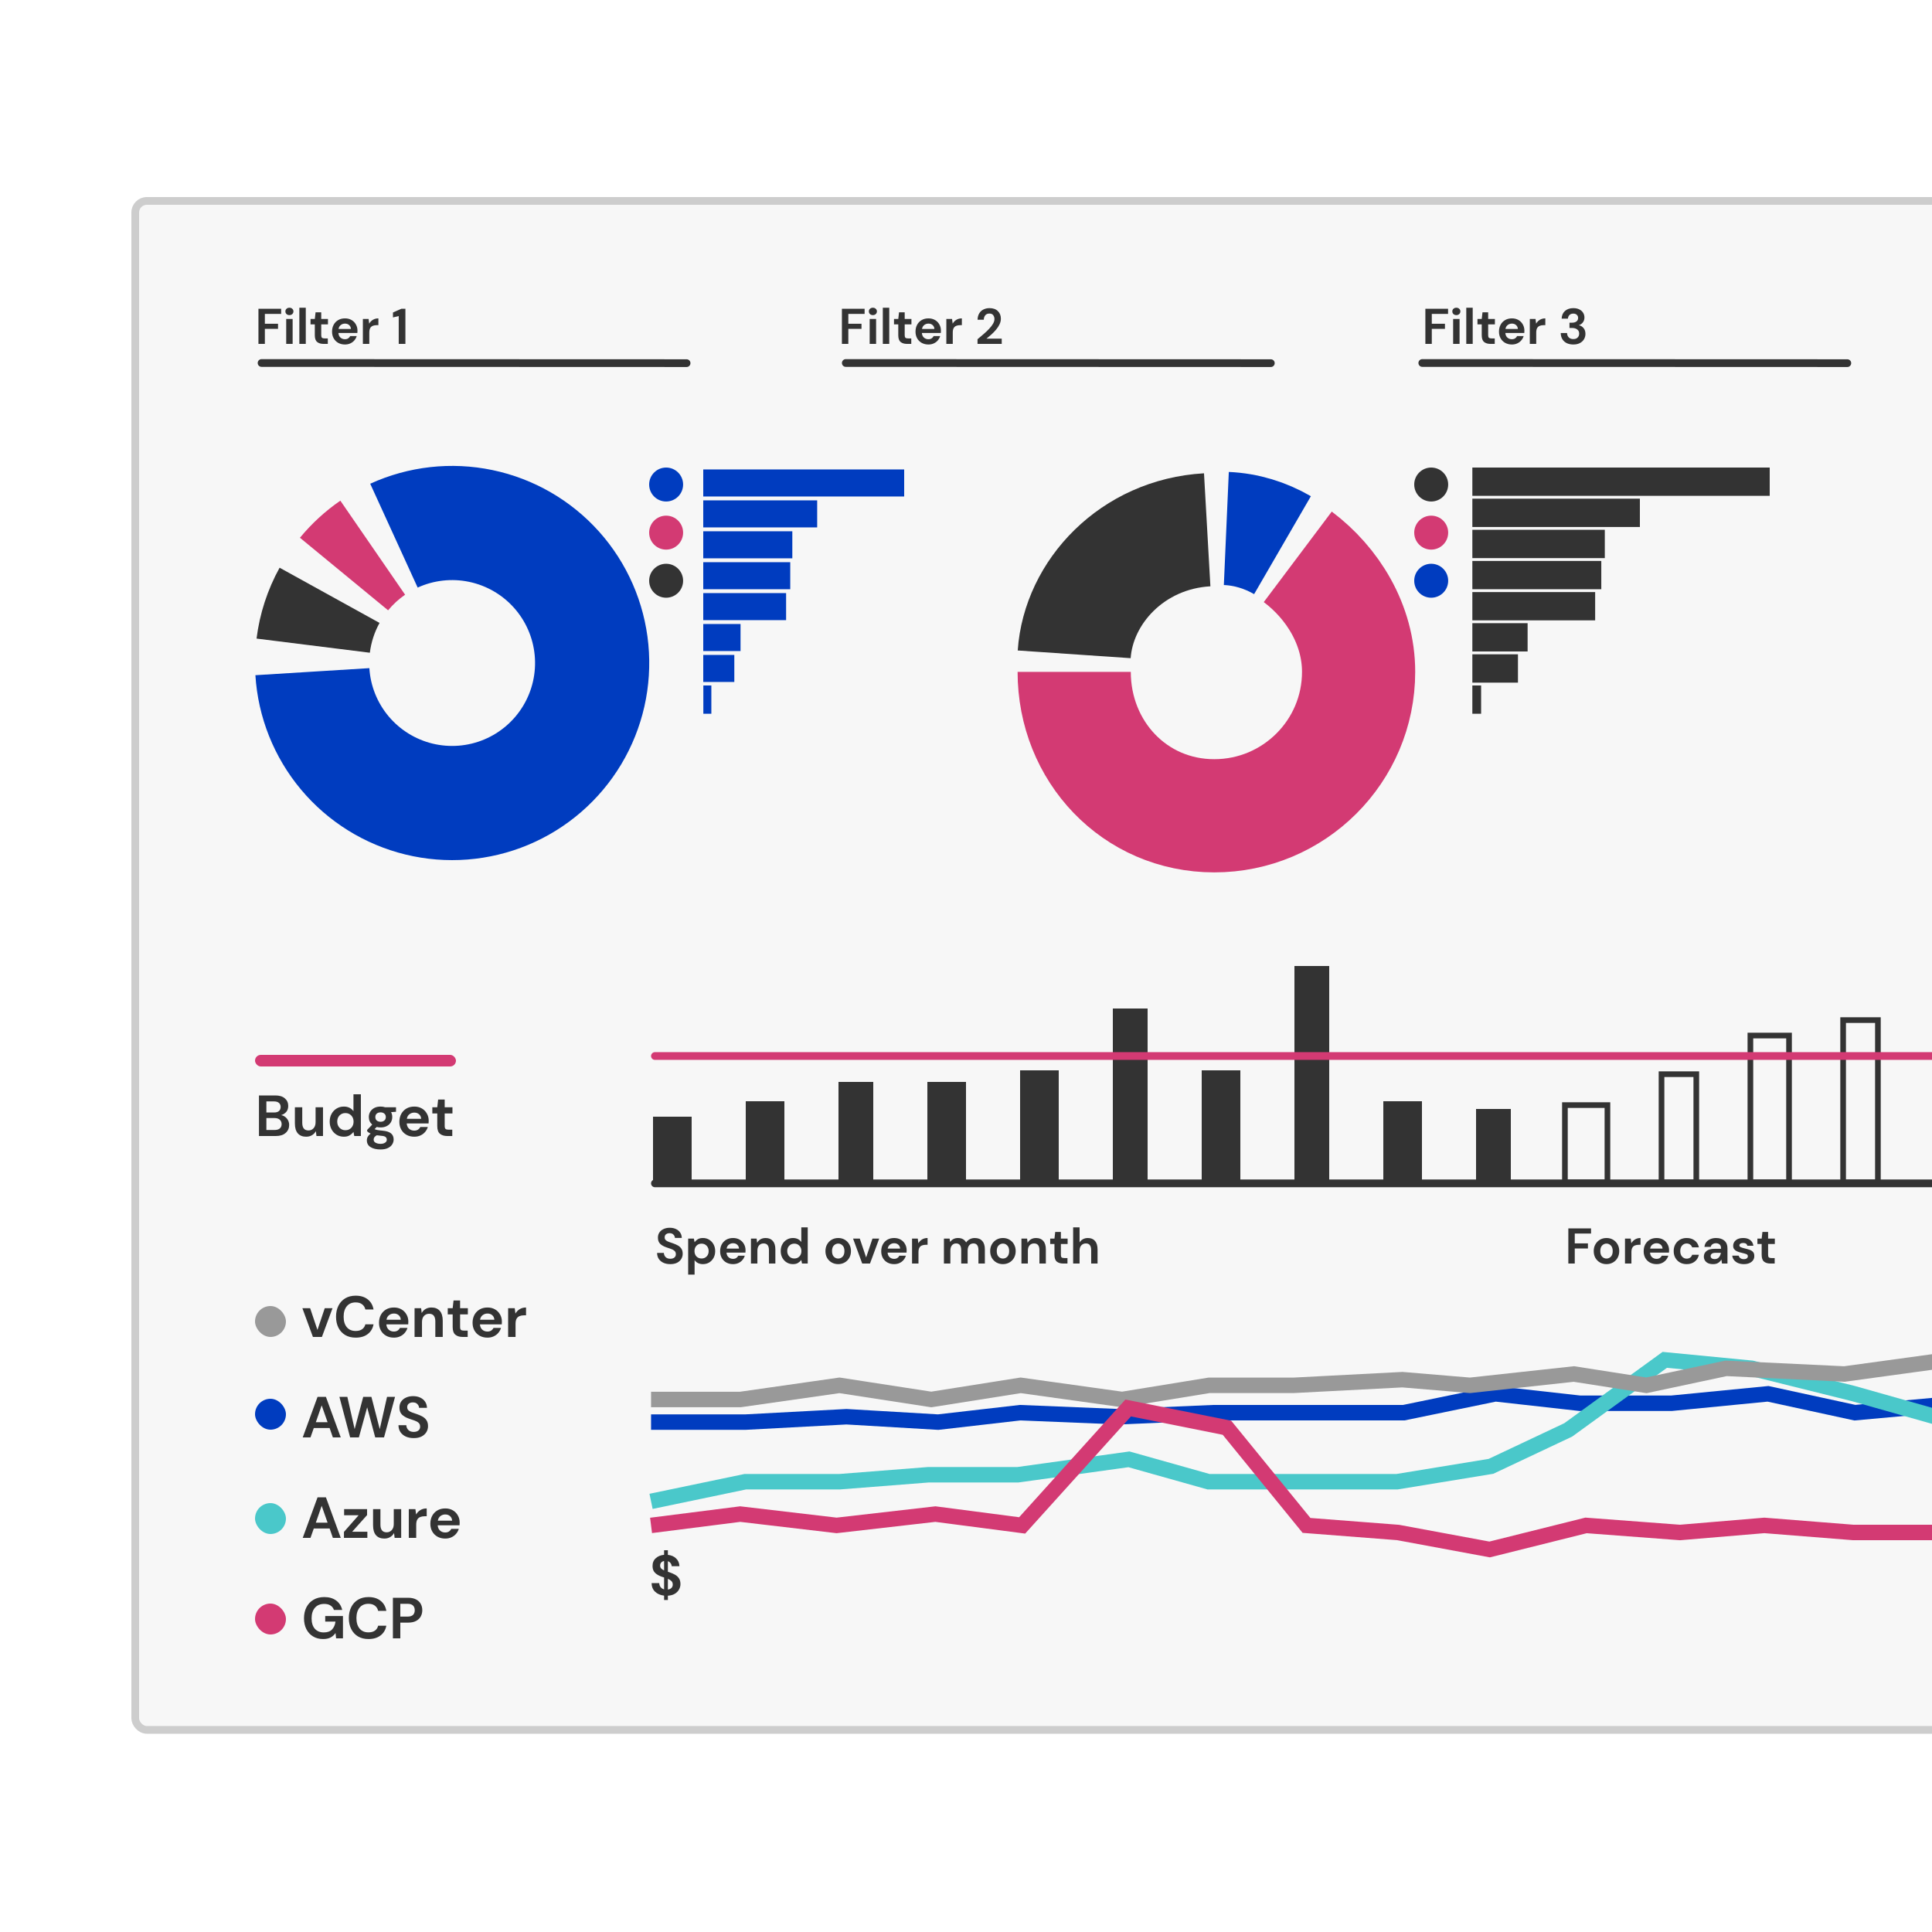
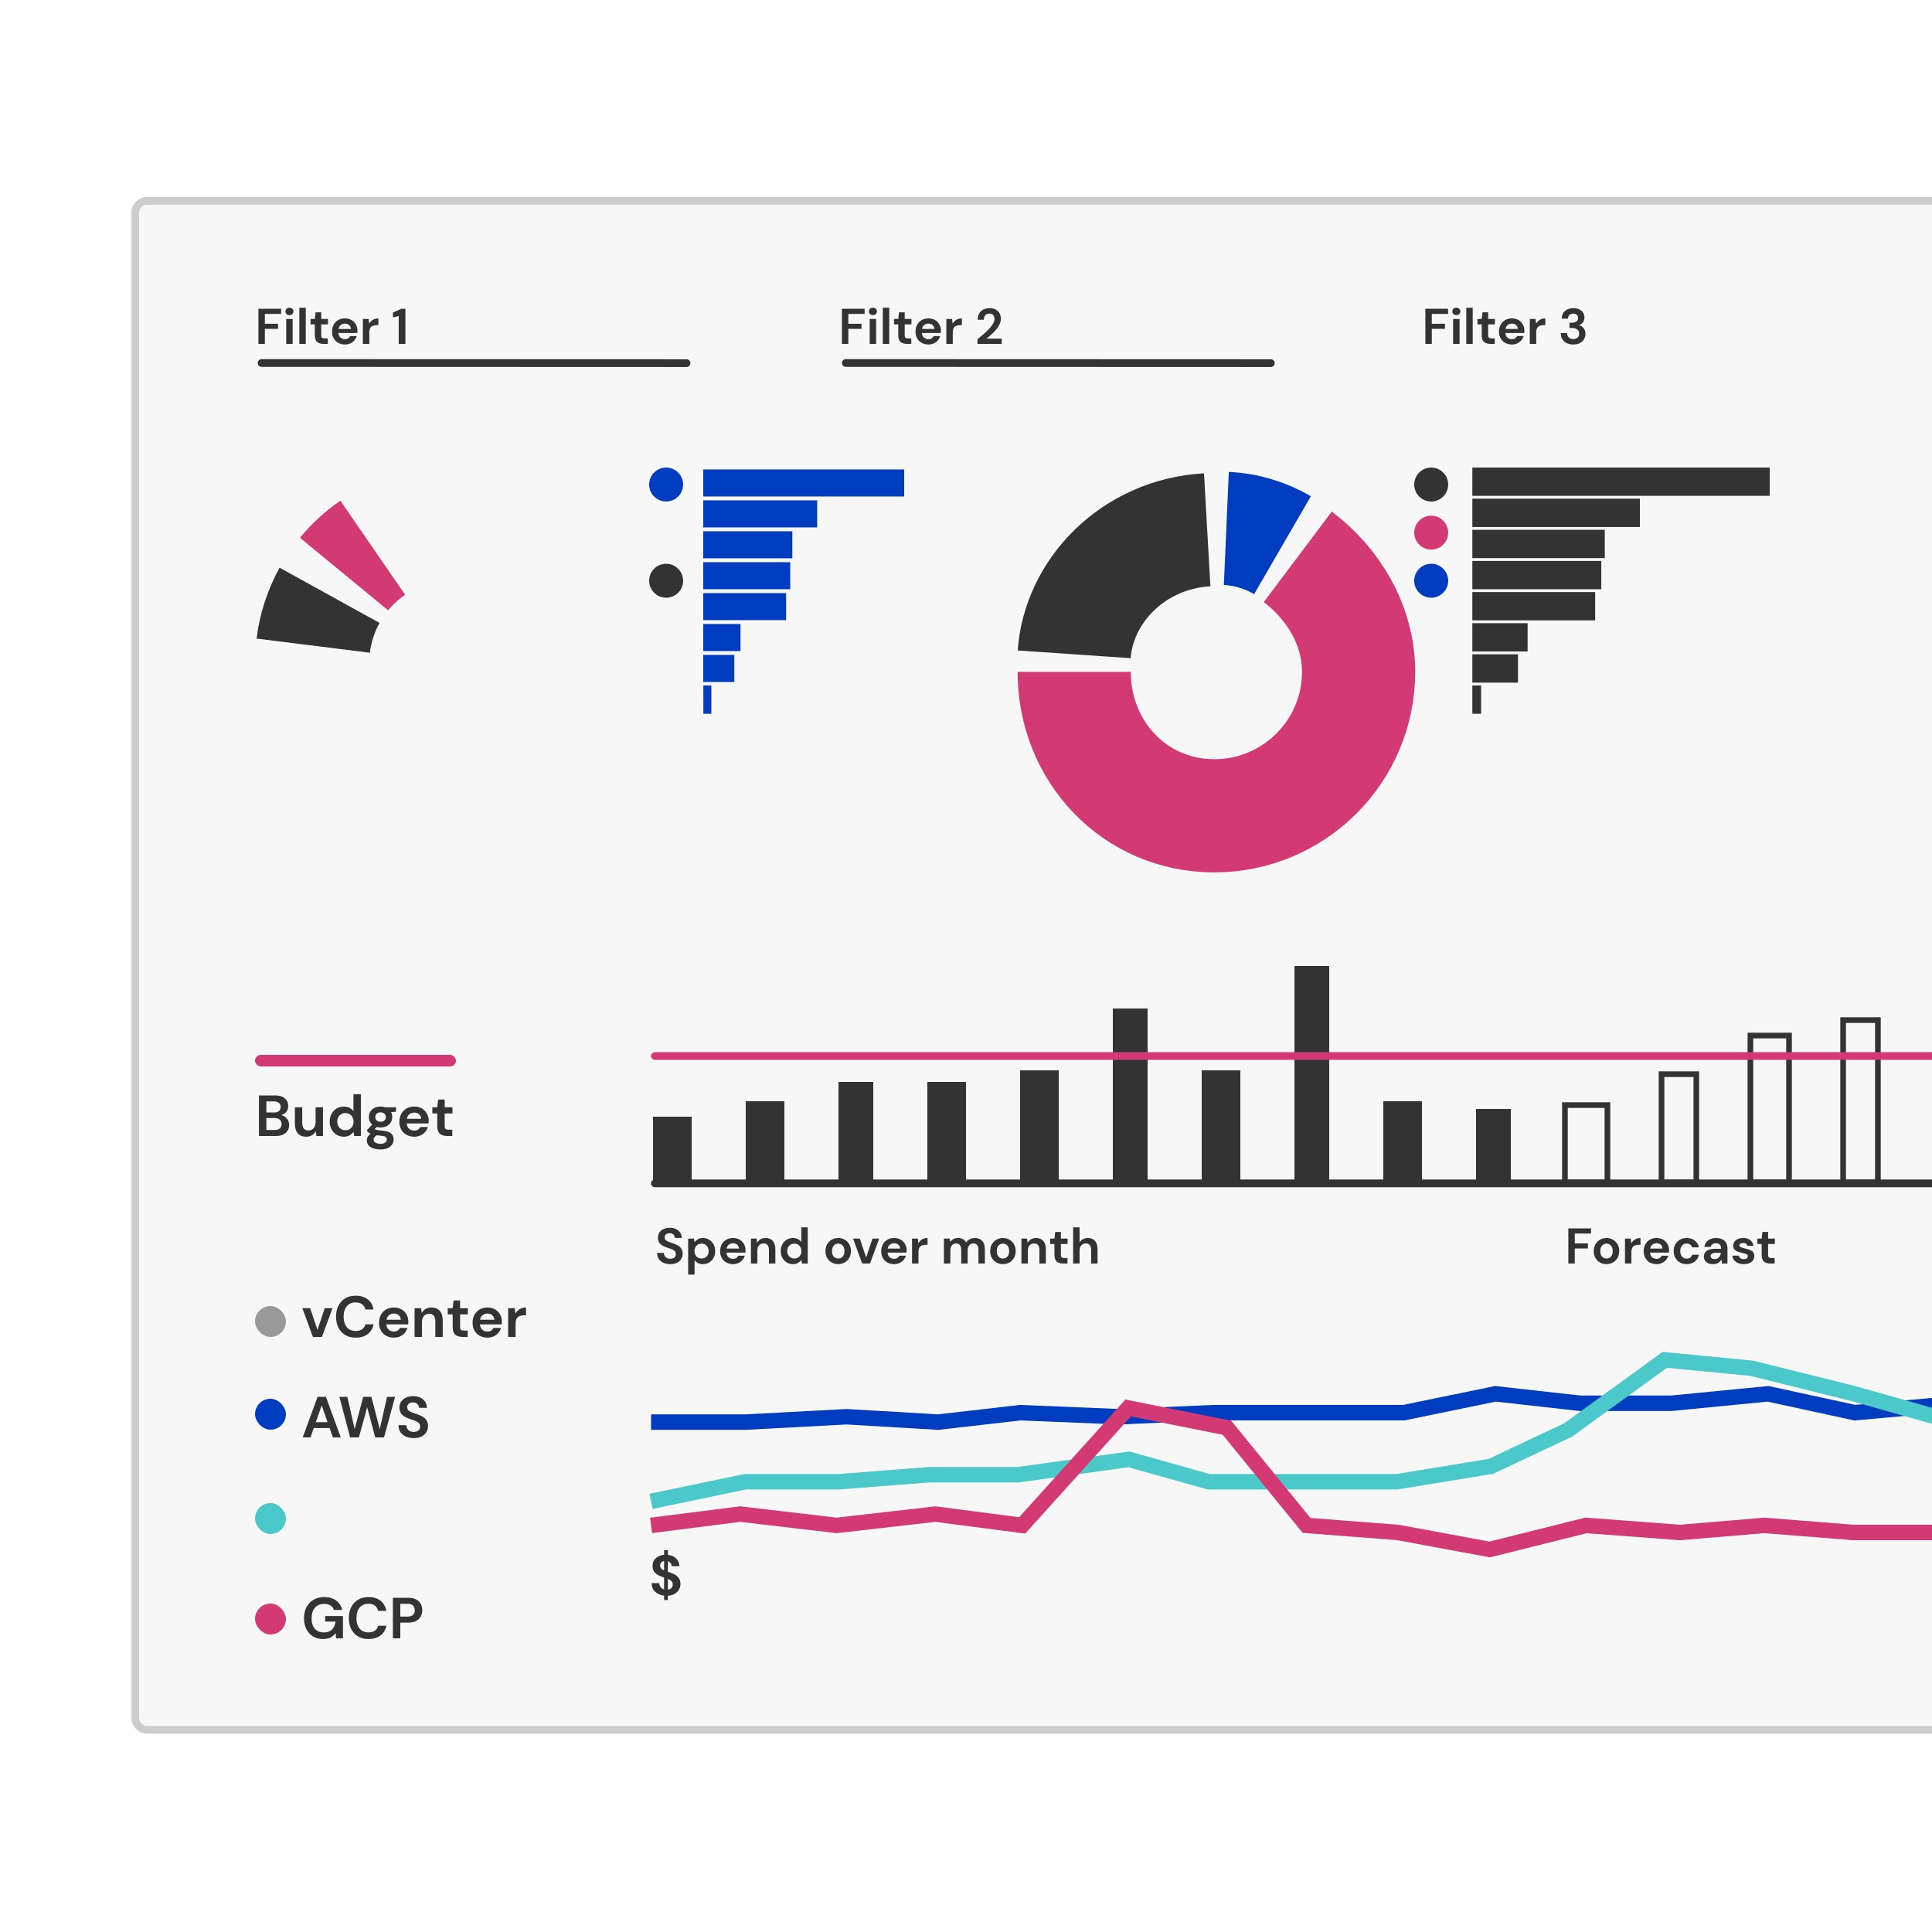
<svg xmlns="http://www.w3.org/2000/svg" width="500" height="500" viewBox="0 0 500 500" fill="none">
  <g clip-path="url(#clip0_11359_28159)">
    <rect x="34" y="51" width="612.283" height="397.691" rx="4" fill="#333333" fill-opacity="0.04" />
    <rect x="35" y="52" width="610.283" height="395.691" rx="3" stroke="#161616" stroke-opacity="0.19" stroke-width="2" />
    <path d="M278 173.876C278 194.447 293.625 211.124 314.254 211.124C334.883 211.124 351.606 194.447 351.606 173.876C351.606 161.71 344.906 150.907 335.859 144.109" stroke="#D33A73" stroke-width="29.296" />
    <path d="M317.373 136.771C322.574 136.999 327.499 138.535 331.91 141.092" stroke="#003CBF" stroke-width="29.296" />
    <path d="M278 169.339C279.099 153.227 293.014 138.212 312.423 137.113" stroke="#333333" stroke-width="29.296" />
    <rect x="458" y="121" width="7.324" height="76.957" transform="rotate(90 458 121)" fill="#333333" />
    <rect x="424.402" y="129.057" width="7.324" height="43.359" transform="rotate(90 424.402 129.057)" fill="#333333" />
    <rect x="415.322" y="137.113" width="7.324" height="34.279" transform="rotate(90 415.322 137.113)" fill="#333333" />
    <rect x="414.414" y="145.17" width="7.324" height="33.371" transform="rotate(90 414.414 145.17)" fill="#333333" />
    <rect x="395.345" y="161.281" width="7.324" height="14.302" transform="rotate(90 395.345 161.281)" fill="#333333" />
    <rect x="412.824" y="153.225" width="7.324" height="31.782" transform="rotate(90 412.824 153.225)" fill="#333333" />
    <rect x="392.848" y="169.338" width="7.324" height="11.805" transform="rotate(90 392.848 169.338)" fill="#333333" />
    <rect x="383.312" y="177.395" width="7.324" height="2.27" transform="rotate(90 383.312 177.395)" fill="#333333" />
    <circle cx="370.394" cy="137.846" r="4.394" fill="#D33A73" />
    <circle cx="370.394" cy="125.394" r="4.394" fill="#333333" />
    <circle cx="370.394" cy="150.297" r="4.394" fill="#003CBF" />
    <path d="M72.36 146.921C69.223 152.6 67.198 158.825 66.393 165.263L95.716 168.927C96.054 166.218 96.906 163.599 98.226 161.21L72.36 146.921Z" fill="#333333" />
    <path d="M88.081 129.573C84.166 132.269 80.646 135.499 77.625 139.17L100.441 157.949C101.712 156.404 103.193 155.045 104.84 153.911L88.081 129.573Z" fill="#D33A73" />
-     <path d="M66.097 174.741C66.77 185.608 70.903 195.974 77.889 204.324C84.876 212.674 94.351 218.569 104.929 221.148C115.506 223.727 126.631 222.854 136.677 218.657C146.723 214.46 155.163 207.158 160.762 197.821C166.36 188.484 168.825 177.6 167.795 166.761C166.765 155.923 162.294 145.698 155.037 137.583C147.779 129.467 138.116 123.886 127.459 121.657C116.802 119.427 105.712 120.665 95.81 125.19L108.092 152.067C112.258 150.164 116.924 149.643 121.407 150.581C125.891 151.519 129.956 153.867 133.01 157.281C136.063 160.695 137.944 164.997 138.377 169.557C138.811 174.117 137.774 178.696 135.418 182.624C133.062 186.553 129.512 189.625 125.285 191.39C121.059 193.156 116.378 193.523 111.928 192.438C107.478 191.353 103.492 188.873 100.552 185.36C97.613 181.847 95.874 177.486 95.591 172.914L66.097 174.741Z" fill="#003CBF" />
    <rect x="234" y="121.499" width="7" height="52" transform="rotate(90 234 121.499)" fill="#003CBF" />
    <rect x="211.484" y="129.499" width="7" height="29.485" transform="rotate(90 211.484 129.499)" fill="#003CBF" />
    <rect x="205.052" y="137.499" width="7" height="23.052" transform="rotate(90 205.052 137.499)" fill="#003CBF" />
    <rect x="204.516" y="145.499" width="7" height="22.515" transform="rotate(90 204.516 145.499)" fill="#003CBF" />
    <rect x="191.649" y="161.499" width="7" height="9.649" transform="rotate(90 191.649 161.499)" fill="#003CBF" />
    <rect x="203.443" y="153.499" width="7" height="21.443" transform="rotate(90 203.443 153.499)" fill="#003CBF" />
    <rect x="190.041" y="169.499" width="7" height="8.041" transform="rotate(90 190.041 169.499)" fill="#003CBF" />
    <rect x="184.096" y="177.399" width="7.324" height="2.073" transform="rotate(90 184.096 177.399)" fill="#003CBF" />
-     <circle cx="172.394" cy="137.846" r="4.394" transform="rotate(-180 172.394 137.846)" fill="#D33A73" />
    <circle cx="172.394" cy="150.297" r="4.394" transform="rotate(-180 172.394 150.297)" fill="#333333" />
    <circle cx="172.394" cy="125.395" r="4.394" transform="rotate(-180 172.394 125.395)" fill="#003CBF" />
    <path d="M67.69 93.943L177.69 93.982" stroke="#333333" stroke-width="2" stroke-linecap="round" />
    <path d="M218.888 93.943L328.888 93.983" stroke="#333333" stroke-width="2" stroke-linecap="round" />
-     <path d="M368.086 93.943L478.086 93.983" stroke="#333333" stroke-width="2" stroke-linecap="round" />
    <path d="M168.493 368.043H192.842L219.065 366.648L242.789 368.043L264.017 365.601L289.615 366.648L313.964 365.601H337.064H363.287L387.011 360.719L408.863 363.16H432.588L457.562 360.719L480.038 365.601L506.884 363.16L528.736 364.555L556.831 363.16H578.059L602.408 361.765L626.973 364.555" stroke="#003CBF" stroke-width="4" />
    <path d="M168.493 388.55L192.854 383.473H217.214L240.326 381.661H263.437L292.17 377.672L312.783 383.473H336.519H361.505L385.865 379.485L405.853 370.058L430.839 351.93L453.325 354.105L479.56 360.631L503.921 367.52L528.281 371.509L548.894 367.52L575.129 375.859L601.988 367.52L626.973 373.321" stroke="#4AC8CA" stroke-width="4" />
-     <path d="M168.493 362.183H191.625L217.258 358.521L241.015 362.183L264.148 358.521L290.406 362.183L312.913 358.521H334.794L362.928 357.056L380.433 358.521L407.316 355.592L426.072 358.521L446.704 354.127L477.338 355.592L506.722 351.563L526.728 354.127L557.363 351.563L575.493 354.127L598 349L626.973 354.127" stroke="#999999" stroke-width="4" />
    <path d="M168.493 394.775L191.568 391.846L216.513 394.775L242.082 391.846L264.533 394.775L291.973 364.381L317.542 369.508L338.122 394.775L361.82 396.606L385.518 401.001L410.463 394.775L434.785 396.606L456.612 394.775L479.687 396.606H507.127H528.33H552.028L575.726 401.001L603.166 391.846L626.973 396.606" stroke="#D33A73" stroke-width="4" />
    <rect x="66" y="338" width="8" height="8" rx="4" fill="#999999" />
    <rect x="66" y="362" width="8" height="8" rx="4" fill="#003CBF" />
    <rect x="66" y="389" width="8" height="8" rx="4" fill="#4AC8CA" />
    <rect x="66" y="415" width="8" height="8" rx="4" fill="#D33A73" />
    <path d="M80.985 346L78.255 338.56H80.265L82.155 344.185L84.045 338.56H86.055L83.31 346H80.985ZM92.066 346.18C91.006 346.18 90.096 345.955 89.336 345.505C88.576 345.045 87.991 344.41 87.581 343.6C87.171 342.78 86.966 341.835 86.966 340.765C86.966 339.695 87.171 338.75 87.581 337.93C87.991 337.11 88.576 336.47 89.336 336.01C90.096 335.55 91.006 335.32 92.066 335.32C93.326 335.32 94.356 335.635 95.156 336.265C95.966 336.885 96.471 337.76 96.671 338.89H94.556C94.426 338.32 94.146 337.875 93.716 337.555C93.296 337.225 92.736 337.06 92.036 337.06C91.066 337.06 90.306 337.39 89.756 338.05C89.206 338.71 88.931 339.615 88.931 340.765C88.931 341.915 89.206 342.82 89.756 343.48C90.306 344.13 91.066 344.455 92.036 344.455C92.736 344.455 93.296 344.305 93.716 344.005C94.146 343.695 94.426 343.27 94.556 342.73H96.671C96.471 343.81 95.966 344.655 95.156 345.265C94.356 345.875 93.326 346.18 92.066 346.18ZM101.941 346.18C101.191 346.18 100.526 346.02 99.946 345.7C99.366 345.38 98.911 344.93 98.581 344.35C98.251 343.77 98.086 343.1 98.086 342.34C98.086 341.57 98.246 340.885 98.566 340.285C98.896 339.685 99.346 339.22 99.916 338.89C100.496 338.55 101.176 338.38 101.956 338.38C102.686 338.38 103.331 338.54 103.891 338.86C104.451 339.18 104.886 339.62 105.196 340.18C105.516 340.73 105.676 341.345 105.676 342.025C105.676 342.135 105.671 342.25 105.661 342.37C105.661 342.49 105.656 342.615 105.646 342.745H99.991C100.031 343.325 100.231 343.78 100.591 344.11C100.961 344.44 101.406 344.605 101.926 344.605C102.316 344.605 102.641 344.52 102.901 344.35C103.171 344.17 103.371 343.94 103.501 343.66H105.451C105.311 344.13 105.076 344.56 104.746 344.95C104.426 345.33 104.026 345.63 103.546 345.85C103.076 346.07 102.541 346.18 101.941 346.18ZM101.956 339.94C101.486 339.94 101.071 340.075 100.711 340.345C100.351 340.605 100.121 341.005 100.021 341.545H103.726C103.696 341.055 103.516 340.665 103.186 340.375C102.856 340.085 102.446 339.94 101.956 339.94ZM107.29 346V338.56H108.985L109.135 339.82C109.365 339.38 109.695 339.03 110.125 338.77C110.565 338.51 111.08 338.38 111.67 338.38C112.59 338.38 113.305 338.67 113.815 339.25C114.325 339.83 114.58 340.68 114.58 341.8V346H112.66V341.98C112.66 341.34 112.53 340.85 112.27 340.51C112.01 340.17 111.605 340 111.055 340C110.515 340 110.07 340.19 109.72 340.57C109.38 340.95 109.21 341.48 109.21 342.16V346H107.29ZM119.731 346C118.951 346 118.326 345.81 117.856 345.43C117.386 345.05 117.151 344.375 117.151 343.405V340.165H115.876V338.56H117.151L117.376 336.565H119.071V338.56H121.081V340.165H119.071V343.42C119.071 343.78 119.146 344.03 119.296 344.17C119.456 344.3 119.726 344.365 120.106 344.365H121.036V346H119.731ZM126.154 346.18C125.404 346.18 124.739 346.02 124.159 345.7C123.579 345.38 123.124 344.93 122.794 344.35C122.464 343.77 122.299 343.1 122.299 342.34C122.299 341.57 122.459 340.885 122.779 340.285C123.109 339.685 123.559 339.22 124.129 338.89C124.709 338.55 125.389 338.38 126.169 338.38C126.899 338.38 127.544 338.54 128.104 338.86C128.664 339.18 129.099 339.62 129.409 340.18C129.729 340.73 129.889 341.345 129.889 342.025C129.889 342.135 129.884 342.25 129.874 342.37C129.874 342.49 129.869 342.615 129.859 342.745H124.204C124.244 343.325 124.444 343.78 124.804 344.11C125.174 344.44 125.619 344.605 126.139 344.605C126.529 344.605 126.854 344.52 127.114 344.35C127.384 344.17 127.584 343.94 127.714 343.66H129.664C129.524 344.13 129.289 344.56 128.959 344.95C128.639 345.33 128.239 345.63 127.759 345.85C127.289 346.07 126.754 346.18 126.154 346.18ZM126.169 339.94C125.699 339.94 125.284 340.075 124.924 340.345C124.564 340.605 124.334 341.005 124.234 341.545H127.939C127.909 341.055 127.729 340.665 127.399 340.375C127.069 340.085 126.659 339.94 126.169 339.94ZM131.504 346V338.56H133.214L133.394 339.955C133.664 339.475 134.029 339.095 134.489 338.815C134.959 338.525 135.509 338.38 136.139 338.38V340.405H135.599C135.179 340.405 134.804 340.47 134.474 340.6C134.144 340.73 133.884 340.955 133.694 341.275C133.514 341.595 133.424 342.04 133.424 342.61V346H131.504Z" fill="#333333" />
    <path d="M78.345 372L82.185 361.5H84.345L88.185 372H86.145L85.305 369.57H81.21L80.355 372H78.345ZM81.735 368.07H84.78L83.25 363.705L81.735 368.07ZM90.613 372L87.838 361.5H89.893L91.783 369.855L94.003 361.5H96.118L98.278 369.855L100.168 361.5H102.238L99.388 372H97.108L95.023 364.215L92.878 372H90.613ZM107.083 372.18C106.313 372.18 105.633 372.05 105.043 371.79C104.453 371.52 103.988 371.14 103.648 370.65C103.308 370.15 103.133 369.545 103.123 368.835H105.148C105.168 369.325 105.343 369.74 105.673 370.08C106.013 370.41 106.478 370.575 107.068 370.575C107.578 370.575 107.983 370.455 108.283 370.215C108.583 369.965 108.733 369.635 108.733 369.225C108.733 368.795 108.598 368.46 108.328 368.22C108.068 367.98 107.718 367.785 107.278 367.635C106.838 367.485 106.368 367.325 105.868 367.155C105.058 366.875 104.438 366.515 104.008 366.075C103.588 365.635 103.378 365.05 103.378 364.32C103.368 363.7 103.513 363.17 103.813 362.73C104.123 362.28 104.543 361.935 105.073 361.695C105.603 361.445 106.213 361.32 106.903 361.32C107.603 361.32 108.218 361.445 108.748 361.695C109.288 361.945 109.708 362.295 110.008 362.745C110.318 363.195 110.483 363.73 110.503 364.35H108.448C108.438 363.98 108.293 363.655 108.013 363.375C107.743 363.085 107.363 362.94 106.873 362.94C106.453 362.93 106.098 363.035 105.808 363.255C105.528 363.465 105.388 363.775 105.388 364.185C105.388 364.535 105.498 364.815 105.718 365.025C105.938 365.225 106.238 365.395 106.618 365.535C106.998 365.675 107.433 365.825 107.923 365.985C108.443 366.165 108.918 366.375 109.348 366.615C109.778 366.855 110.123 367.175 110.383 367.575C110.643 367.965 110.773 368.47 110.773 369.09C110.773 369.64 110.633 370.15 110.353 370.62C110.073 371.09 109.658 371.47 109.108 371.76C108.558 372.04 107.883 372.18 107.083 372.18Z" fill="#333333" />
-     <path d="M78.345 398L82.185 387.5H84.345L88.185 398H86.145L85.305 395.57H81.21L80.355 398H78.345ZM81.735 394.07H84.78L83.25 389.705L81.735 394.07ZM89.013 398V396.455L92.808 392.15H89.058V390.56H94.998V392.105L91.143 396.41H95.073V398H89.013ZM99.46 398.18C98.53 398.18 97.81 397.89 97.3 397.31C96.8 396.73 96.55 395.88 96.55 394.76V390.56H98.455V394.58C98.455 395.22 98.585 395.71 98.845 396.05C99.105 396.39 99.515 396.56 100.075 396.56C100.605 396.56 101.04 396.37 101.38 395.99C101.73 395.61 101.905 395.08 101.905 394.4V390.56H103.825V398H102.13L101.98 396.74C101.75 397.18 101.415 397.53 100.975 397.79C100.545 398.05 100.04 398.18 99.46 398.18ZM105.796 398V390.56H107.506L107.686 391.955C107.956 391.475 108.321 391.095 108.781 390.815C109.251 390.525 109.801 390.38 110.431 390.38V392.405H109.891C109.471 392.405 109.096 392.47 108.766 392.6C108.436 392.73 108.176 392.955 107.986 393.275C107.806 393.595 107.716 394.04 107.716 394.61V398H105.796ZM115.227 398.18C114.477 398.18 113.812 398.02 113.232 397.7C112.652 397.38 112.197 396.93 111.867 396.35C111.537 395.77 111.372 395.1 111.372 394.34C111.372 393.57 111.532 392.885 111.852 392.285C112.182 391.685 112.632 391.22 113.202 390.89C113.782 390.55 114.462 390.38 115.242 390.38C115.972 390.38 116.617 390.54 117.177 390.86C117.737 391.18 118.172 391.62 118.482 392.18C118.802 392.73 118.962 393.345 118.962 394.025C118.962 394.135 118.957 394.25 118.947 394.37C118.947 394.49 118.942 394.615 118.932 394.745H113.277C113.317 395.325 113.517 395.78 113.877 396.11C114.247 396.44 114.692 396.605 115.212 396.605C115.602 396.605 115.927 396.52 116.187 396.35C116.457 396.17 116.657 395.94 116.787 395.66H118.737C118.597 396.13 118.362 396.56 118.032 396.95C117.712 397.33 117.312 397.63 116.832 397.85C116.362 398.07 115.827 398.18 115.227 398.18ZM115.242 391.94C114.772 391.94 114.357 392.075 113.997 392.345C113.637 392.605 113.407 393.005 113.307 393.545H117.012C116.982 393.055 116.802 392.665 116.472 392.375C116.142 392.085 115.732 391.94 115.242 391.94Z" fill="#333333" />
    <path d="M83.61 424.18C82.62 424.18 81.755 423.955 81.015 423.505C80.275 423.055 79.7 422.43 79.29 421.63C78.88 420.82 78.675 419.88 78.675 418.81C78.675 417.73 78.885 416.78 79.305 415.96C79.735 415.13 80.34 414.485 81.12 414.025C81.91 413.555 82.845 413.32 83.925 413.32C85.155 413.32 86.175 413.615 86.985 414.205C87.795 414.795 88.32 415.61 88.56 416.65H86.415C86.255 416.16 85.965 415.78 85.545 415.51C85.125 415.23 84.585 415.09 83.925 415.09C82.875 415.09 82.065 415.425 81.495 416.095C80.925 416.755 80.64 417.665 80.64 418.825C80.64 419.985 80.92 420.885 81.48 421.525C82.05 422.155 82.82 422.47 83.79 422.47C84.74 422.47 85.455 422.215 85.935 421.705C86.425 421.185 86.72 420.505 86.82 419.665H84.165V418.225H88.755V424H86.985L86.835 422.62C86.495 423.12 86.07 423.505 85.56 423.775C85.05 424.045 84.4 424.18 83.61 424.18ZM95.377 424.18C94.317 424.18 93.407 423.955 92.647 423.505C91.887 423.045 91.302 422.41 90.892 421.6C90.482 420.78 90.277 419.835 90.277 418.765C90.277 417.695 90.482 416.75 90.892 415.93C91.302 415.11 91.887 414.47 92.647 414.01C93.407 413.55 94.317 413.32 95.377 413.32C96.637 413.32 97.667 413.635 98.467 414.265C99.277 414.885 99.782 415.76 99.982 416.89H97.867C97.737 416.32 97.457 415.875 97.027 415.555C96.607 415.225 96.047 415.06 95.347 415.06C94.377 415.06 93.617 415.39 93.067 416.05C92.517 416.71 92.242 417.615 92.242 418.765C92.242 419.915 92.517 420.82 93.067 421.48C93.617 422.13 94.377 422.455 95.347 422.455C96.047 422.455 96.607 422.305 97.027 422.005C97.457 421.695 97.737 421.27 97.867 420.73H99.982C99.782 421.81 99.277 422.655 98.467 423.265C97.667 423.875 96.637 424.18 95.377 424.18ZM101.681 424V413.5H105.566C106.406 413.5 107.101 413.64 107.651 413.92C108.201 414.2 108.611 414.585 108.881 415.075C109.151 415.565 109.286 416.115 109.286 416.725C109.286 417.305 109.156 417.84 108.896 418.33C108.636 418.81 108.231 419.2 107.681 419.5C107.131 419.79 106.426 419.935 105.566 419.935H103.601V424H101.681ZM103.601 418.375H105.446C106.116 418.375 106.596 418.23 106.886 417.94C107.186 417.64 107.336 417.235 107.336 416.725C107.336 416.205 107.186 415.8 106.886 415.51C106.596 415.21 106.116 415.06 105.446 415.06H103.601V418.375Z" fill="#333333" />
    <path d="M171.867 414.075V412.947C170.92 412.84 170.148 412.508 169.553 411.951C168.957 411.395 168.649 410.648 168.63 409.71H170.607C170.627 410.101 170.744 410.442 170.959 410.735C171.183 411.028 171.486 411.229 171.867 411.336V408.245C171.779 408.216 171.686 408.187 171.589 408.157C171.501 408.128 171.408 408.099 171.31 408.07C170.519 407.796 169.914 407.445 169.494 407.015C169.084 406.585 168.879 406.014 168.879 405.301C168.869 404.461 169.143 403.787 169.699 403.28C170.256 402.762 170.978 402.464 171.867 402.386V401.2H172.848V402.401C173.727 402.489 174.435 402.796 174.972 403.324C175.519 403.841 175.807 404.51 175.837 405.33H173.83C173.82 405.047 173.727 404.788 173.552 404.554C173.386 404.31 173.151 404.139 172.848 404.041V406.766C172.927 406.795 173.005 406.824 173.083 406.854C173.161 406.873 173.239 406.898 173.317 406.927C173.825 407.103 174.289 407.308 174.709 407.542C175.129 407.777 175.466 408.089 175.719 408.48C175.973 408.86 176.1 409.354 176.1 409.959C176.1 410.467 175.973 410.94 175.719 411.38C175.475 411.819 175.109 412.186 174.621 412.479C174.142 412.762 173.552 412.923 172.848 412.962V414.075H171.867ZM170.842 405.169C170.842 405.482 170.934 405.736 171.12 405.931C171.306 406.116 171.555 406.278 171.867 406.414V403.983C171.564 404.041 171.315 404.173 171.12 404.378C170.934 404.583 170.842 404.847 170.842 405.169ZM174.108 410.091C174.108 409.7 173.991 409.393 173.757 409.168C173.522 408.943 173.22 408.753 172.848 408.597V411.38C173.239 411.321 173.547 411.18 173.771 410.955C173.996 410.731 174.108 410.442 174.108 410.091Z" fill="#333333" />
    <path d="M169.493 306.254L627.973 306.254" stroke="#333333" stroke-width="2" stroke-linecap="round" />
    <rect x="66" y="273" width="52" height="3" rx="1.5" fill="#D33A73" />
    <path d="M67.02 294V283.5H71.235C72.325 283.5 73.155 283.755 73.725 284.265C74.305 284.765 74.595 285.41 74.595 286.2C74.595 286.86 74.415 287.39 74.055 287.79C73.705 288.18 73.275 288.445 72.765 288.585C73.365 288.705 73.86 289.005 74.25 289.485C74.64 289.955 74.835 290.505 74.835 291.135C74.835 291.965 74.535 292.65 73.935 293.19C73.335 293.73 72.485 294 71.385 294H67.02ZM68.94 287.91H70.95C71.49 287.91 71.905 287.785 72.195 287.535C72.485 287.285 72.63 286.93 72.63 286.47C72.63 286.03 72.485 285.685 72.195 285.435C71.915 285.175 71.49 285.045 70.92 285.045H68.94V287.91ZM68.94 292.44H71.085C71.655 292.44 72.095 292.31 72.405 292.05C72.725 291.78 72.885 291.405 72.885 290.925C72.885 290.435 72.72 290.05 72.39 289.77C72.06 289.49 71.615 289.35 71.055 289.35H68.94V292.44ZM79.228 294.18C78.298 294.18 77.578 293.89 77.068 293.31C76.568 292.73 76.318 291.88 76.318 290.76V286.56H78.223V290.58C78.223 291.22 78.353 291.71 78.613 292.05C78.873 292.39 79.283 292.56 79.843 292.56C80.373 292.56 80.808 292.37 81.148 291.99C81.498 291.61 81.673 291.08 81.673 290.4V286.56H83.593V294H81.898L81.748 292.74C81.518 293.18 81.183 293.53 80.743 293.79C80.313 294.05 79.808 294.18 79.228 294.18ZM88.984 294.18C88.284 294.18 87.659 294.01 87.109 293.67C86.559 293.33 86.124 292.865 85.804 292.275C85.484 291.685 85.324 291.015 85.324 290.265C85.324 289.515 85.484 288.85 85.804 288.27C86.124 287.68 86.559 287.22 87.109 286.89C87.659 286.55 88.284 286.38 88.984 286.38C89.544 286.38 90.034 286.485 90.454 286.695C90.874 286.905 91.214 287.2 91.474 287.58V283.2H93.394V294H91.684L91.474 292.935C91.234 293.265 90.914 293.555 90.514 293.805C90.124 294.055 89.614 294.18 88.984 294.18ZM89.389 292.5C90.009 292.5 90.514 292.295 90.904 291.885C91.304 291.465 91.504 290.93 91.504 290.28C91.504 289.63 91.304 289.1 90.904 288.69C90.514 288.27 90.009 288.06 89.389 288.06C88.779 288.06 88.274 288.265 87.874 288.675C87.474 289.085 87.274 289.615 87.274 290.265C87.274 290.915 87.474 291.45 87.874 291.87C88.274 292.29 88.779 292.5 89.389 292.5ZM98.499 291.78C98.139 291.78 97.804 291.74 97.494 291.66L96.939 292.215C97.109 292.305 97.339 292.38 97.629 292.44C97.919 292.5 98.389 292.56 99.039 292.62C100.029 292.71 100.749 292.945 101.199 293.325C101.649 293.705 101.874 294.23 101.874 294.9C101.874 295.34 101.754 295.755 101.514 296.145C101.274 296.545 100.904 296.865 100.404 297.105C99.904 297.355 99.264 297.48 98.484 297.48C97.424 297.48 96.569 297.28 95.919 296.88C95.269 296.49 94.944 295.9 94.944 295.11C94.944 294.44 95.269 293.86 95.919 293.37C95.719 293.28 95.544 293.185 95.394 293.085C95.254 292.985 95.129 292.88 95.019 292.77V292.425L96.324 291.045C95.744 290.535 95.454 289.88 95.454 289.08C95.454 288.58 95.574 288.125 95.814 287.715C96.064 287.305 96.414 286.98 96.864 286.74C97.314 286.5 97.859 286.38 98.499 286.38C98.919 286.38 99.309 286.44 99.669 286.56H102.489V287.73L101.214 287.82C101.414 288.2 101.514 288.62 101.514 289.08C101.514 289.58 101.394 290.035 101.154 290.445C100.914 290.855 100.564 291.18 100.104 291.42C99.654 291.66 99.119 291.78 98.499 291.78ZM98.499 290.31C98.889 290.31 99.209 290.205 99.459 289.995C99.719 289.785 99.849 289.485 99.849 289.095C99.849 288.705 99.719 288.405 99.459 288.195C99.209 287.985 98.889 287.88 98.499 287.88C98.089 287.88 97.759 287.985 97.509 288.195C97.259 288.405 97.134 288.705 97.134 289.095C97.134 289.485 97.259 289.785 97.509 289.995C97.759 290.205 98.089 290.31 98.499 290.31ZM96.699 294.915C96.699 295.285 96.869 295.56 97.209 295.74C97.559 295.93 97.984 296.025 98.484 296.025C98.964 296.025 99.354 295.925 99.654 295.725C99.954 295.535 100.104 295.275 100.104 294.945C100.104 294.675 100.004 294.45 99.804 294.27C99.614 294.09 99.229 293.98 98.649 293.94C98.239 293.91 97.859 293.865 97.509 293.805C97.219 293.965 97.009 294.14 96.879 294.33C96.759 294.52 96.699 294.715 96.699 294.915ZM107.211 294.18C106.461 294.18 105.796 294.02 105.216 293.7C104.636 293.38 104.181 292.93 103.851 292.35C103.521 291.77 103.356 291.1 103.356 290.34C103.356 289.57 103.516 288.885 103.836 288.285C104.166 287.685 104.616 287.22 105.186 286.89C105.766 286.55 106.446 286.38 107.226 286.38C107.956 286.38 108.601 286.54 109.161 286.86C109.721 287.18 110.156 287.62 110.466 288.18C110.786 288.73 110.946 289.345 110.946 290.025C110.946 290.135 110.941 290.25 110.931 290.37C110.931 290.49 110.926 290.615 110.916 290.745H105.261C105.301 291.325 105.501 291.78 105.861 292.11C106.231 292.44 106.676 292.605 107.196 292.605C107.586 292.605 107.911 292.52 108.171 292.35C108.441 292.17 108.641 291.94 108.771 291.66H110.721C110.581 292.13 110.346 292.56 110.016 292.95C109.696 293.33 109.296 293.63 108.816 293.85C108.346 294.07 107.811 294.18 107.211 294.18ZM107.226 287.94C106.756 287.94 106.341 288.075 105.981 288.345C105.621 288.605 105.391 289.005 105.291 289.545H108.996C108.966 289.055 108.786 288.665 108.456 288.375C108.126 288.085 107.716 287.94 107.226 287.94ZM115.744 294C114.964 294 114.339 293.81 113.869 293.43C113.399 293.05 113.164 292.375 113.164 291.405V288.165H111.889V286.56H113.164L113.389 284.565H115.084V286.56H117.094V288.165H115.084V291.42C115.084 291.78 115.159 292.03 115.309 292.17C115.469 292.3 115.739 292.365 116.119 292.365H117.049V294H115.744Z" fill="#333333" />
    <path d="M405.884 327V317.9H411.76V319.239H407.548V321.787H410.954V323.1H407.548V327H405.884ZM415.756 327.156C415.132 327.156 414.569 327.013 414.066 326.727C413.572 326.441 413.178 326.047 412.883 325.544C412.597 325.033 412.454 324.443 412.454 323.776C412.454 323.109 412.602 322.524 412.896 322.021C413.191 321.51 413.585 321.111 414.079 320.825C414.582 320.539 415.145 320.396 415.769 320.396C416.385 320.396 416.939 320.539 417.433 320.825C417.936 321.111 418.33 321.51 418.616 322.021C418.911 322.524 419.058 323.109 419.058 323.776C419.058 324.443 418.911 325.033 418.616 325.544C418.33 326.047 417.936 326.441 417.433 326.727C416.931 327.013 416.372 327.156 415.756 327.156ZM415.756 325.713C416.19 325.713 416.567 325.553 416.887 325.232C417.208 324.903 417.368 324.417 417.368 323.776C417.368 323.135 417.208 322.654 416.887 322.333C416.567 322.004 416.194 321.839 415.769 321.839C415.327 321.839 414.946 322.004 414.625 322.333C414.313 322.654 414.157 323.135 414.157 323.776C414.157 324.417 414.313 324.903 414.625 325.232C414.946 325.553 415.323 325.713 415.756 325.713ZM420.546 327V320.552H422.028L422.184 321.761C422.418 321.345 422.735 321.016 423.133 320.773C423.541 320.522 424.017 320.396 424.563 320.396V322.151H424.095C423.731 322.151 423.406 322.207 423.12 322.32C422.834 322.433 422.609 322.628 422.444 322.905C422.288 323.182 422.21 323.568 422.21 324.062V327H420.546ZM428.719 327.156C428.069 327.156 427.493 327.017 426.99 326.74C426.488 326.463 426.093 326.073 425.807 325.57C425.521 325.067 425.378 324.487 425.378 323.828C425.378 323.161 425.517 322.567 425.794 322.047C426.08 321.527 426.47 321.124 426.964 320.838C427.467 320.543 428.056 320.396 428.732 320.396C429.365 320.396 429.924 320.535 430.409 320.812C430.895 321.089 431.272 321.471 431.54 321.956C431.818 322.433 431.956 322.966 431.956 323.555C431.956 323.65 431.952 323.75 431.943 323.854C431.943 323.958 431.939 324.066 431.93 324.179H427.029C427.064 324.682 427.237 325.076 427.549 325.362C427.87 325.648 428.256 325.791 428.706 325.791C429.044 325.791 429.326 325.717 429.551 325.57C429.785 325.414 429.959 325.215 430.071 324.972H431.761C431.64 325.379 431.436 325.752 431.15 326.09C430.873 326.419 430.526 326.679 430.11 326.87C429.703 327.061 429.239 327.156 428.719 327.156ZM428.732 321.748C428.325 321.748 427.965 321.865 427.653 322.099C427.341 322.324 427.142 322.671 427.055 323.139H430.266C430.24 322.714 430.084 322.376 429.798 322.125C429.512 321.874 429.157 321.748 428.732 321.748ZM436.515 327.156C435.856 327.156 435.275 327.013 434.773 326.727C434.27 326.441 433.871 326.042 433.577 325.531C433.291 325.02 433.148 324.435 433.148 323.776C433.148 323.117 433.291 322.532 433.577 322.021C433.871 321.51 434.27 321.111 434.773 320.825C435.275 320.539 435.856 320.396 436.515 320.396C437.338 320.396 438.031 320.613 438.595 321.046C439.158 321.471 439.518 322.06 439.674 322.814H437.919C437.832 322.502 437.659 322.259 437.399 322.086C437.147 321.904 436.848 321.813 436.502 321.813C436.042 321.813 435.652 321.986 435.332 322.333C435.011 322.68 434.851 323.161 434.851 323.776C434.851 324.391 435.011 324.872 435.332 325.219C435.652 325.566 436.042 325.739 436.502 325.739C436.848 325.739 437.147 325.652 437.399 325.479C437.659 325.306 437.832 325.059 437.919 324.738H439.674C439.518 325.466 439.158 326.051 438.595 326.493C438.031 326.935 437.338 327.156 436.515 327.156ZM443.374 327.156C442.819 327.156 442.364 327.069 442.009 326.896C441.653 326.714 441.389 326.476 441.216 326.181C441.042 325.886 440.956 325.561 440.956 325.206C440.956 324.608 441.19 324.123 441.658 323.75C442.126 323.377 442.828 323.191 443.764 323.191H445.402V323.035C445.402 322.593 445.276 322.268 445.025 322.06C444.773 321.852 444.461 321.748 444.089 321.748C443.751 321.748 443.456 321.83 443.205 321.995C442.953 322.151 442.797 322.385 442.737 322.697H441.112C441.155 322.229 441.311 321.822 441.58 321.475C441.857 321.128 442.212 320.864 442.646 320.682C443.079 320.491 443.564 320.396 444.102 320.396C445.02 320.396 445.744 320.626 446.273 321.085C446.801 321.544 447.066 322.194 447.066 323.035V327H445.649L445.493 325.96C445.302 326.307 445.033 326.593 444.687 326.818C444.349 327.043 443.911 327.156 443.374 327.156ZM443.751 325.856C444.227 325.856 444.596 325.7 444.856 325.388C445.124 325.076 445.293 324.69 445.363 324.231H443.946C443.504 324.231 443.187 324.313 442.997 324.478C442.806 324.634 442.711 324.829 442.711 325.063C442.711 325.314 442.806 325.509 442.997 325.648C443.187 325.787 443.439 325.856 443.751 325.856ZM451.319 327.156C450.747 327.156 450.244 327.065 449.811 326.883C449.377 326.692 449.031 326.432 448.771 326.103C448.511 325.774 448.355 325.392 448.303 324.959H449.98C450.032 325.21 450.17 325.427 450.396 325.609C450.63 325.782 450.929 325.869 451.293 325.869C451.657 325.869 451.921 325.795 452.086 325.648C452.259 325.501 452.346 325.332 452.346 325.141C452.346 324.864 452.224 324.677 451.982 324.582C451.739 324.478 451.401 324.378 450.968 324.283C450.69 324.222 450.409 324.149 450.123 324.062C449.837 323.975 449.572 323.867 449.33 323.737C449.096 323.598 448.905 323.425 448.758 323.217C448.61 323 448.537 322.736 448.537 322.424C448.537 321.852 448.762 321.371 449.213 320.981C449.672 320.591 450.313 320.396 451.137 320.396C451.899 320.396 452.506 320.574 452.957 320.929C453.416 321.284 453.689 321.774 453.776 322.398H452.203C452.107 321.921 451.748 321.683 451.124 321.683C450.812 321.683 450.569 321.744 450.396 321.865C450.231 321.986 450.149 322.138 450.149 322.32C450.149 322.511 450.274 322.662 450.526 322.775C450.777 322.888 451.111 322.992 451.527 323.087C451.977 323.191 452.389 323.308 452.762 323.438C453.143 323.559 453.446 323.746 453.672 323.997C453.897 324.24 454.01 324.591 454.01 325.05C454.018 325.449 453.914 325.808 453.698 326.129C453.481 326.45 453.169 326.701 452.762 326.883C452.354 327.065 451.873 327.156 451.319 327.156ZM458.154 327C457.478 327 456.936 326.835 456.529 326.506C456.121 326.177 455.918 325.592 455.918 324.751V321.943H454.813V320.552H455.918L456.113 318.823H457.582V320.552H459.324V321.943H457.582V324.764C457.582 325.076 457.647 325.293 457.777 325.414C457.915 325.527 458.149 325.583 458.479 325.583H459.285V327H458.154Z" fill="#333333" />
    <path d="M173.484 327.156C172.817 327.156 172.227 327.043 171.716 326.818C171.205 326.584 170.802 326.255 170.507 325.83C170.212 325.397 170.061 324.872 170.052 324.257H171.807C171.824 324.682 171.976 325.041 172.262 325.336C172.557 325.622 172.96 325.765 173.471 325.765C173.913 325.765 174.264 325.661 174.524 325.453C174.784 325.236 174.914 324.95 174.914 324.595C174.914 324.222 174.797 323.932 174.563 323.724C174.338 323.516 174.034 323.347 173.653 323.217C173.272 323.087 172.864 322.948 172.431 322.801C171.729 322.558 171.192 322.246 170.819 321.865C170.455 321.484 170.273 320.977 170.273 320.344C170.264 319.807 170.39 319.347 170.65 318.966C170.919 318.576 171.283 318.277 171.742 318.069C172.201 317.852 172.73 317.744 173.328 317.744C173.935 317.744 174.468 317.852 174.927 318.069C175.395 318.286 175.759 318.589 176.019 318.979C176.288 319.369 176.431 319.833 176.448 320.37H174.667C174.658 320.049 174.533 319.768 174.29 319.525C174.056 319.274 173.727 319.148 173.302 319.148C172.938 319.139 172.63 319.23 172.379 319.421C172.136 319.603 172.015 319.872 172.015 320.227C172.015 320.53 172.11 320.773 172.301 320.955C172.492 321.128 172.752 321.276 173.081 321.397C173.41 321.518 173.787 321.648 174.212 321.787C174.663 321.943 175.074 322.125 175.447 322.333C175.82 322.541 176.119 322.818 176.344 323.165C176.569 323.503 176.682 323.941 176.682 324.478C176.682 324.955 176.561 325.397 176.318 325.804C176.075 326.211 175.716 326.541 175.239 326.792C174.762 327.035 174.177 327.156 173.484 327.156ZM178.095 329.86V320.552H179.577L179.759 321.475C179.967 321.189 180.24 320.938 180.578 320.721C180.925 320.504 181.371 320.396 181.917 320.396C182.524 320.396 183.065 320.543 183.542 320.838C184.019 321.133 184.396 321.536 184.673 322.047C184.95 322.558 185.089 323.139 185.089 323.789C185.089 324.439 184.95 325.02 184.673 325.531C184.396 326.034 184.019 326.432 183.542 326.727C183.065 327.013 182.524 327.156 181.917 327.156C181.432 327.156 181.007 327.065 180.643 326.883C180.279 326.701 179.984 326.445 179.759 326.116V329.86H178.095ZM181.566 325.7C182.095 325.7 182.532 325.522 182.879 325.167C183.226 324.812 183.399 324.352 183.399 323.789C183.399 323.226 183.226 322.762 182.879 322.398C182.532 322.034 182.095 321.852 181.566 321.852C181.029 321.852 180.587 322.034 180.24 322.398C179.902 322.753 179.733 323.213 179.733 323.776C179.733 324.339 179.902 324.803 180.24 325.167C180.587 325.522 181.029 325.7 181.566 325.7ZM189.708 327.156C189.058 327.156 188.482 327.017 187.979 326.74C187.477 326.463 187.082 326.073 186.796 325.57C186.51 325.067 186.367 324.487 186.367 323.828C186.367 323.161 186.506 322.567 186.783 322.047C187.069 321.527 187.459 321.124 187.953 320.838C188.456 320.543 189.045 320.396 189.721 320.396C190.354 320.396 190.913 320.535 191.398 320.812C191.884 321.089 192.261 321.471 192.529 321.956C192.807 322.433 192.945 322.966 192.945 323.555C192.945 323.65 192.941 323.75 192.932 323.854C192.932 323.958 192.928 324.066 192.919 324.179H188.018C188.053 324.682 188.226 325.076 188.538 325.362C188.859 325.648 189.245 325.791 189.695 325.791C190.033 325.791 190.315 325.717 190.54 325.57C190.774 325.414 190.948 325.215 191.06 324.972H192.75C192.629 325.379 192.425 325.752 192.139 326.09C191.862 326.419 191.515 326.679 191.099 326.87C190.692 327.061 190.228 327.156 189.708 327.156ZM189.721 321.748C189.314 321.748 188.954 321.865 188.642 322.099C188.33 322.324 188.131 322.671 188.044 323.139H191.255C191.229 322.714 191.073 322.376 190.787 322.125C190.501 321.874 190.146 321.748 189.721 321.748ZM194.345 327V320.552H195.814L195.944 321.644C196.143 321.263 196.429 320.959 196.802 320.734C197.183 320.509 197.63 320.396 198.141 320.396C198.938 320.396 199.558 320.647 200 321.15C200.442 321.653 200.663 322.389 200.663 323.36V327H198.999V323.516C198.999 322.961 198.886 322.537 198.661 322.242C198.436 321.947 198.085 321.8 197.608 321.8C197.14 321.8 196.754 321.965 196.451 322.294C196.156 322.623 196.009 323.083 196.009 323.672V327H194.345ZM205.218 327.156C204.612 327.156 204.07 327.009 203.593 326.714C203.117 326.419 202.74 326.016 202.462 325.505C202.185 324.994 202.046 324.413 202.046 323.763C202.046 323.113 202.185 322.537 202.462 322.034C202.74 321.523 203.117 321.124 203.593 320.838C204.07 320.543 204.612 320.396 205.218 320.396C205.704 320.396 206.128 320.487 206.492 320.669C206.856 320.851 207.151 321.107 207.376 321.436V317.64H209.04V327H207.558L207.376 326.077C207.168 326.363 206.891 326.614 206.544 326.831C206.206 327.048 205.764 327.156 205.218 327.156ZM205.569 325.7C206.107 325.7 206.544 325.522 206.882 325.167C207.229 324.803 207.402 324.339 207.402 323.776C207.402 323.213 207.229 322.753 206.882 322.398C206.544 322.034 206.107 321.852 205.569 321.852C205.041 321.852 204.603 322.03 204.256 322.385C203.91 322.74 203.736 323.2 203.736 323.763C203.736 324.326 203.91 324.79 204.256 325.154C204.603 325.518 205.041 325.7 205.569 325.7ZM216.926 327.156C216.302 327.156 215.739 327.013 215.236 326.727C214.742 326.441 214.348 326.047 214.053 325.544C213.767 325.033 213.624 324.443 213.624 323.776C213.624 323.109 213.772 322.524 214.066 322.021C214.361 321.51 214.755 321.111 215.249 320.825C215.752 320.539 216.315 320.396 216.939 320.396C217.555 320.396 218.109 320.539 218.603 320.825C219.106 321.111 219.5 321.51 219.786 322.021C220.081 322.524 220.228 323.109 220.228 323.776C220.228 324.443 220.081 325.033 219.786 325.544C219.5 326.047 219.106 326.441 218.603 326.727C218.101 327.013 217.542 327.156 216.926 327.156ZM216.926 325.713C217.36 325.713 217.737 325.553 218.057 325.232C218.378 324.903 218.538 324.417 218.538 323.776C218.538 323.135 218.378 322.654 218.057 322.333C217.737 322.004 217.364 321.839 216.939 321.839C216.497 321.839 216.116 322.004 215.795 322.333C215.483 322.654 215.327 323.135 215.327 323.776C215.327 324.417 215.483 324.903 215.795 325.232C216.116 325.553 216.493 325.713 216.926 325.713ZM223.141 327L220.775 320.552H222.517L224.155 325.427L225.793 320.552H227.535L225.156 327H223.141ZM231.4 327.156C230.75 327.156 230.174 327.017 229.671 326.74C229.168 326.463 228.774 326.073 228.488 325.57C228.202 325.067 228.059 324.487 228.059 323.828C228.059 323.161 228.198 322.567 228.475 322.047C228.761 321.527 229.151 321.124 229.645 320.838C230.148 320.543 230.737 320.396 231.413 320.396C232.046 320.396 232.605 320.535 233.09 320.812C233.575 321.089 233.952 321.471 234.221 321.956C234.498 322.433 234.637 322.966 234.637 323.555C234.637 323.65 234.633 323.75 234.624 323.854C234.624 323.958 234.62 324.066 234.611 324.179H229.71C229.745 324.682 229.918 325.076 230.23 325.362C230.551 325.648 230.936 325.791 231.387 325.791C231.725 325.791 232.007 325.717 232.232 325.57C232.466 325.414 232.639 325.215 232.752 324.972H234.442C234.321 325.379 234.117 325.752 233.831 326.09C233.554 326.419 233.207 326.679 232.791 326.87C232.384 327.061 231.92 327.156 231.4 327.156ZM231.413 321.748C231.006 321.748 230.646 321.865 230.334 322.099C230.022 322.324 229.823 322.671 229.736 323.139H232.947C232.921 322.714 232.765 322.376 232.479 322.125C232.193 321.874 231.838 321.748 231.413 321.748ZM236.036 327V320.552H237.518L237.674 321.761C237.908 321.345 238.225 321.016 238.623 320.773C239.031 320.522 239.507 320.396 240.053 320.396V322.151H239.585C239.221 322.151 238.896 322.207 238.61 322.32C238.324 322.433 238.099 322.628 237.934 322.905C237.778 323.182 237.7 323.568 237.7 324.062V327H236.036ZM244.288 327V320.552H245.757L245.9 321.423C246.108 321.111 246.381 320.864 246.719 320.682C247.066 320.491 247.465 320.396 247.915 320.396C248.912 320.396 249.618 320.782 250.034 321.553C250.268 321.198 250.58 320.916 250.97 320.708C251.369 320.5 251.802 320.396 252.27 320.396C253.111 320.396 253.757 320.647 254.207 321.15C254.658 321.653 254.883 322.389 254.883 323.36V327H253.219V323.516C253.219 322.961 253.111 322.537 252.894 322.242C252.686 321.947 252.361 321.8 251.919 321.8C251.469 321.8 251.105 321.965 250.827 322.294C250.559 322.623 250.424 323.083 250.424 323.672V327H248.76V323.516C248.76 322.961 248.652 322.537 248.435 322.242C248.219 321.947 247.885 321.8 247.434 321.8C246.992 321.8 246.633 321.965 246.355 322.294C246.087 322.623 245.952 323.083 245.952 323.672V327H244.288ZM259.557 327.156C258.933 327.156 258.37 327.013 257.867 326.727C257.373 326.441 256.979 326.047 256.684 325.544C256.398 325.033 256.255 324.443 256.255 323.776C256.255 323.109 256.402 322.524 256.697 322.021C256.992 321.51 257.386 321.111 257.88 320.825C258.383 320.539 258.946 320.396 259.57 320.396C260.185 320.396 260.74 320.539 261.234 320.825C261.737 321.111 262.131 321.51 262.417 322.021C262.712 322.524 262.859 323.109 262.859 323.776C262.859 324.443 262.712 325.033 262.417 325.544C262.131 326.047 261.737 326.441 261.234 326.727C260.731 327.013 260.172 327.156 259.557 327.156ZM259.557 325.713C259.99 325.713 260.367 325.553 260.688 325.232C261.009 324.903 261.169 324.417 261.169 323.776C261.169 323.135 261.009 322.654 260.688 322.333C260.367 322.004 259.995 321.839 259.57 321.839C259.128 321.839 258.747 322.004 258.426 322.333C258.114 322.654 257.958 323.135 257.958 323.776C257.958 324.417 258.114 324.903 258.426 325.232C258.747 325.553 259.124 325.713 259.557 325.713ZM264.347 327V320.552H265.816L265.946 321.644C266.145 321.263 266.431 320.959 266.804 320.734C267.185 320.509 267.632 320.396 268.143 320.396C268.94 320.396 269.56 320.647 270.002 321.15C270.444 321.653 270.665 322.389 270.665 323.36V327H269.001V323.516C269.001 322.961 268.888 322.537 268.663 322.242C268.438 321.947 268.087 321.8 267.61 321.8C267.142 321.8 266.756 321.965 266.453 322.294C266.158 322.623 266.011 323.083 266.011 323.672V327H264.347ZM275.129 327C274.453 327 273.911 326.835 273.504 326.506C273.097 326.177 272.893 325.592 272.893 324.751V321.943H271.788V320.552H272.893L273.088 318.823H274.557V320.552H276.299V321.943H274.557V324.764C274.557 325.076 274.622 325.293 274.752 325.414C274.891 325.527 275.125 325.583 275.454 325.583H276.26V327H275.129ZM277.728 327V317.64H279.392V321.54C279.608 321.185 279.899 320.907 280.263 320.708C280.635 320.5 281.06 320.396 281.537 320.396C282.334 320.396 282.949 320.647 283.383 321.15C283.825 321.653 284.046 322.389 284.046 323.36V327H282.395V323.516C282.395 322.961 282.282 322.537 282.057 322.242C281.84 321.947 281.493 321.8 281.017 321.8C280.549 321.8 280.159 321.965 279.847 322.294C279.543 322.623 279.392 323.083 279.392 323.672V327H277.728Z" fill="#333333" />
    <rect x="169" y="289" width="10" height="18" fill="#333333" />
    <rect x="193" y="285" width="10" height="22" fill="#333333" />
    <rect x="217" y="280" width="9" height="27" fill="#333333" />
    <rect x="240" y="280" width="10" height="27" fill="#333333" />
    <rect x="264" y="277" width="10" height="30" fill="#333333" />
    <rect x="288" y="261" width="9" height="46" fill="#333333" />
    <rect x="311" y="277" width="10" height="30" fill="#333333" />
    <rect x="335" y="250" width="9" height="57" fill="#333333" />
    <rect x="358" y="285" width="10" height="22" fill="#333333" />
    <rect x="382" y="287" width="9" height="20" fill="#333333" />
    <rect x="405" y="286" width="11" height="20" stroke="#333333" stroke-width="1.465" />
    <rect x="430" y="278" width="9" height="28" stroke="#333333" stroke-width="1.465" />
    <rect x="453" y="268" width="10" height="38" stroke="#333333" stroke-width="1.465" />
    <rect x="477" y="264" width="9" height="42" stroke="#333333" stroke-width="1.465" />
    <path d="M169.493 273.295L627.973 273.295" stroke="#D33A73" stroke-width="2" stroke-linecap="round" />
    <path d="M66.884 89V79.9H72.76V81.239H68.548V83.787H71.954V85.1H68.548V89H66.884ZM74.902 81.551C74.599 81.551 74.347 81.46 74.148 81.278C73.957 81.096 73.862 80.866 73.862 80.589C73.862 80.312 73.957 80.086 74.148 79.913C74.347 79.731 74.599 79.64 74.902 79.64C75.206 79.64 75.453 79.731 75.643 79.913C75.843 80.086 75.942 80.312 75.942 80.589C75.942 80.866 75.843 81.096 75.643 81.278C75.453 81.46 75.206 81.551 74.902 81.551ZM74.07 89V82.552H75.734V89H74.07ZM77.471 89V79.64H79.135V89H77.471ZM83.708 89C83.032 89 82.491 88.835 82.083 88.506C81.676 88.177 81.472 87.592 81.472 86.751V83.943H80.367V82.552H81.472L81.667 80.823H83.136V82.552H84.878V83.943H83.136V86.764C83.136 87.076 83.201 87.293 83.331 87.414C83.47 87.527 83.704 87.583 84.033 87.583H84.839V89H83.708ZM89.275 89.156C88.625 89.156 88.049 89.017 87.546 88.74C87.043 88.463 86.649 88.073 86.363 87.57C86.077 87.067 85.934 86.487 85.934 85.828C85.934 85.161 86.073 84.567 86.35 84.047C86.636 83.527 87.026 83.124 87.52 82.838C88.022 82.543 88.612 82.396 89.288 82.396C89.921 82.396 90.48 82.535 90.965 82.812C91.45 83.089 91.827 83.471 92.096 83.956C92.373 84.433 92.512 84.966 92.512 85.555C92.512 85.65 92.507 85.75 92.499 85.854C92.499 85.958 92.495 86.066 92.486 86.179H87.585C87.62 86.682 87.793 87.076 88.105 87.362C88.425 87.648 88.811 87.791 89.262 87.791C89.6 87.791 89.882 87.717 90.107 87.57C90.341 87.414 90.514 87.215 90.627 86.972H92.317C92.195 87.379 91.992 87.752 91.706 88.09C91.428 88.419 91.082 88.679 90.666 88.87C90.258 89.061 89.795 89.156 89.275 89.156ZM89.288 83.748C88.88 83.748 88.521 83.865 88.209 84.099C87.897 84.324 87.698 84.671 87.611 85.139H90.822C90.796 84.714 90.64 84.376 90.354 84.125C90.068 83.874 89.713 83.748 89.288 83.748ZM93.911 89V82.552H95.393L95.549 83.761C95.783 83.345 96.1 83.016 96.498 82.773C96.906 82.522 97.382 82.396 97.928 82.396V84.151H97.46C97.096 84.151 96.771 84.207 96.485 84.32C96.199 84.433 95.974 84.628 95.809 84.905C95.653 85.182 95.575 85.568 95.575 86.062V89H93.911ZM103.19 89V81.798L101.695 82.149V80.875L103.892 79.9H104.919V89H103.19Z" fill="#333333" />
    <path d="M217.884 89V79.9H223.76V81.239H219.548V83.787H222.954V85.1H219.548V89H217.884ZM225.902 81.551C225.599 81.551 225.347 81.46 225.148 81.278C224.957 81.096 224.862 80.866 224.862 80.589C224.862 80.312 224.957 80.086 225.148 79.913C225.347 79.731 225.599 79.64 225.902 79.64C226.205 79.64 226.452 79.731 226.643 79.913C226.842 80.086 226.942 80.312 226.942 80.589C226.942 80.866 226.842 81.096 226.643 81.278C226.452 81.46 226.205 81.551 225.902 81.551ZM225.07 89V82.552H226.734V89H225.07ZM228.471 89V79.64H230.135V89H228.471ZM234.708 89C234.032 89 233.491 88.835 233.083 88.506C232.676 88.177 232.472 87.592 232.472 86.751V83.943H231.367V82.552H232.472L232.667 80.823H234.136V82.552H235.878V83.943H234.136V86.764C234.136 87.076 234.201 87.293 234.331 87.414C234.47 87.527 234.704 87.583 235.033 87.583H235.839V89H234.708ZM240.275 89.156C239.625 89.156 239.049 89.017 238.546 88.74C238.043 88.463 237.649 88.073 237.363 87.57C237.077 87.067 236.934 86.487 236.934 85.828C236.934 85.161 237.073 84.567 237.35 84.047C237.636 83.527 238.026 83.124 238.52 82.838C239.023 82.543 239.612 82.396 240.288 82.396C240.921 82.396 241.48 82.535 241.965 82.812C242.45 83.089 242.827 83.471 243.096 83.956C243.373 84.433 243.512 84.966 243.512 85.555C243.512 85.65 243.508 85.75 243.499 85.854C243.499 85.958 243.495 86.066 243.486 86.179H238.585C238.62 86.682 238.793 87.076 239.105 87.362C239.426 87.648 239.811 87.791 240.262 87.791C240.6 87.791 240.882 87.717 241.107 87.57C241.341 87.414 241.514 87.215 241.627 86.972H243.317C243.196 87.379 242.992 87.752 242.706 88.09C242.429 88.419 242.082 88.679 241.666 88.87C241.259 89.061 240.795 89.156 240.275 89.156ZM240.288 83.748C239.881 83.748 239.521 83.865 239.209 84.099C238.897 84.324 238.698 84.671 238.611 85.139H241.822C241.796 84.714 241.64 84.376 241.354 84.125C241.068 83.874 240.713 83.748 240.288 83.748ZM244.911 89V82.552H246.393L246.549 83.761C246.783 83.345 247.1 83.016 247.498 82.773C247.906 82.522 248.382 82.396 248.928 82.396V84.151H248.46C248.096 84.151 247.771 84.207 247.485 84.32C247.199 84.433 246.974 84.628 246.809 84.905C246.653 85.182 246.575 85.568 246.575 86.062V89H244.911ZM252.981 89V87.791C253.536 87.332 254.073 86.877 254.593 86.426C255.122 85.975 255.59 85.529 255.997 85.087C256.413 84.645 256.743 84.216 256.985 83.8C257.237 83.375 257.362 82.964 257.362 82.565C257.362 82.192 257.258 81.863 257.05 81.577C256.851 81.291 256.517 81.148 256.049 81.148C255.573 81.148 255.213 81.304 254.97 81.616C254.728 81.928 254.606 82.305 254.606 82.747H252.994C253.012 82.08 253.159 81.525 253.436 81.083C253.714 80.632 254.082 80.299 254.541 80.082C255.001 79.857 255.516 79.744 256.088 79.744C257.016 79.744 257.735 80 258.246 80.511C258.766 81.014 259.026 81.668 259.026 82.474C259.026 82.977 258.909 83.466 258.675 83.943C258.45 84.42 258.151 84.879 257.778 85.321C257.406 85.763 257.003 86.179 256.569 86.569C256.136 86.95 255.716 87.306 255.308 87.635H259.247V89H252.981Z" fill="#333333" />
    <path d="M368.884 89V79.9H374.76V81.239H370.548V83.787H373.954V85.1H370.548V89H368.884ZM376.902 81.551C376.599 81.551 376.347 81.46 376.148 81.278C375.957 81.096 375.862 80.866 375.862 80.589C375.862 80.312 375.957 80.086 376.148 79.913C376.347 79.731 376.599 79.64 376.902 79.64C377.205 79.64 377.452 79.731 377.643 79.913C377.842 80.086 377.942 80.312 377.942 80.589C377.942 80.866 377.842 81.096 377.643 81.278C377.452 81.46 377.205 81.551 376.902 81.551ZM376.07 89V82.552H377.734V89H376.07ZM379.471 89V79.64H381.135V89H379.471ZM385.708 89C385.032 89 384.491 88.835 384.083 88.506C383.676 88.177 383.472 87.592 383.472 86.751V83.943H382.367V82.552H383.472L383.667 80.823H385.136V82.552H386.878V83.943H385.136V86.764C385.136 87.076 385.201 87.293 385.331 87.414C385.47 87.527 385.704 87.583 386.033 87.583H386.839V89H385.708ZM391.275 89.156C390.625 89.156 390.049 89.017 389.546 88.74C389.043 88.463 388.649 88.073 388.363 87.57C388.077 87.067 387.934 86.487 387.934 85.828C387.934 85.161 388.073 84.567 388.35 84.047C388.636 83.527 389.026 83.124 389.52 82.838C390.023 82.543 390.612 82.396 391.288 82.396C391.921 82.396 392.48 82.535 392.965 82.812C393.45 83.089 393.827 83.471 394.096 83.956C394.373 84.433 394.512 84.966 394.512 85.555C394.512 85.65 394.508 85.75 394.499 85.854C394.499 85.958 394.495 86.066 394.486 86.179H389.585C389.62 86.682 389.793 87.076 390.105 87.362C390.426 87.648 390.811 87.791 391.262 87.791C391.6 87.791 391.882 87.717 392.107 87.57C392.341 87.414 392.514 87.215 392.627 86.972H394.317C394.196 87.379 393.992 87.752 393.706 88.09C393.429 88.419 393.082 88.679 392.666 88.87C392.259 89.061 391.795 89.156 391.275 89.156ZM391.288 83.748C390.881 83.748 390.521 83.865 390.209 84.099C389.897 84.324 389.698 84.671 389.611 85.139H392.822C392.796 84.714 392.64 84.376 392.354 84.125C392.068 83.874 391.713 83.748 391.288 83.748ZM395.911 89V82.552H397.393L397.549 83.761C397.783 83.345 398.1 83.016 398.498 82.773C398.906 82.522 399.382 82.396 399.928 82.396V84.151H399.46C399.096 84.151 398.771 84.207 398.485 84.32C398.199 84.433 397.974 84.628 397.809 84.905C397.653 85.182 397.575 85.568 397.575 86.062V89H395.911ZM407.179 89.156C406.581 89.156 406.04 89.052 405.554 88.844C405.069 88.627 404.679 88.298 404.384 87.856C404.09 87.414 403.934 86.859 403.916 86.192H405.554C405.563 86.634 405.706 87.007 405.983 87.31C406.269 87.605 406.668 87.752 407.179 87.752C407.665 87.752 408.037 87.618 408.297 87.349C408.557 87.08 408.687 86.742 408.687 86.335C408.687 85.858 408.514 85.499 408.167 85.256C407.829 85.005 407.392 84.879 406.854 84.879H406.178V83.514H406.867C407.309 83.514 407.678 83.41 407.972 83.202C408.267 82.994 408.414 82.686 408.414 82.279C408.414 81.941 408.302 81.672 408.076 81.473C407.86 81.265 407.556 81.161 407.166 81.161C406.742 81.161 406.408 81.287 406.165 81.538C405.931 81.789 405.801 82.097 405.775 82.461H404.15C404.185 81.62 404.475 80.957 405.021 80.472C405.576 79.987 406.291 79.744 407.166 79.744C407.79 79.744 408.315 79.857 408.739 80.082C409.173 80.299 409.498 80.589 409.714 80.953C409.94 81.317 410.052 81.72 410.052 82.162C410.052 82.673 409.909 83.107 409.623 83.462C409.346 83.809 408.999 84.043 408.583 84.164C409.095 84.268 409.511 84.519 409.831 84.918C410.152 85.308 410.312 85.802 410.312 86.4C410.312 86.903 410.191 87.362 409.948 87.778C409.706 88.194 409.35 88.528 408.882 88.779C408.423 89.03 407.855 89.156 407.179 89.156Z" fill="#333333" />
  </g>
  <defs>
    <clipPath id="clip0_11359_28159">
      <rect width="500" height="500" rx="16" fill="white" />
    </clipPath>
  </defs>
</svg>